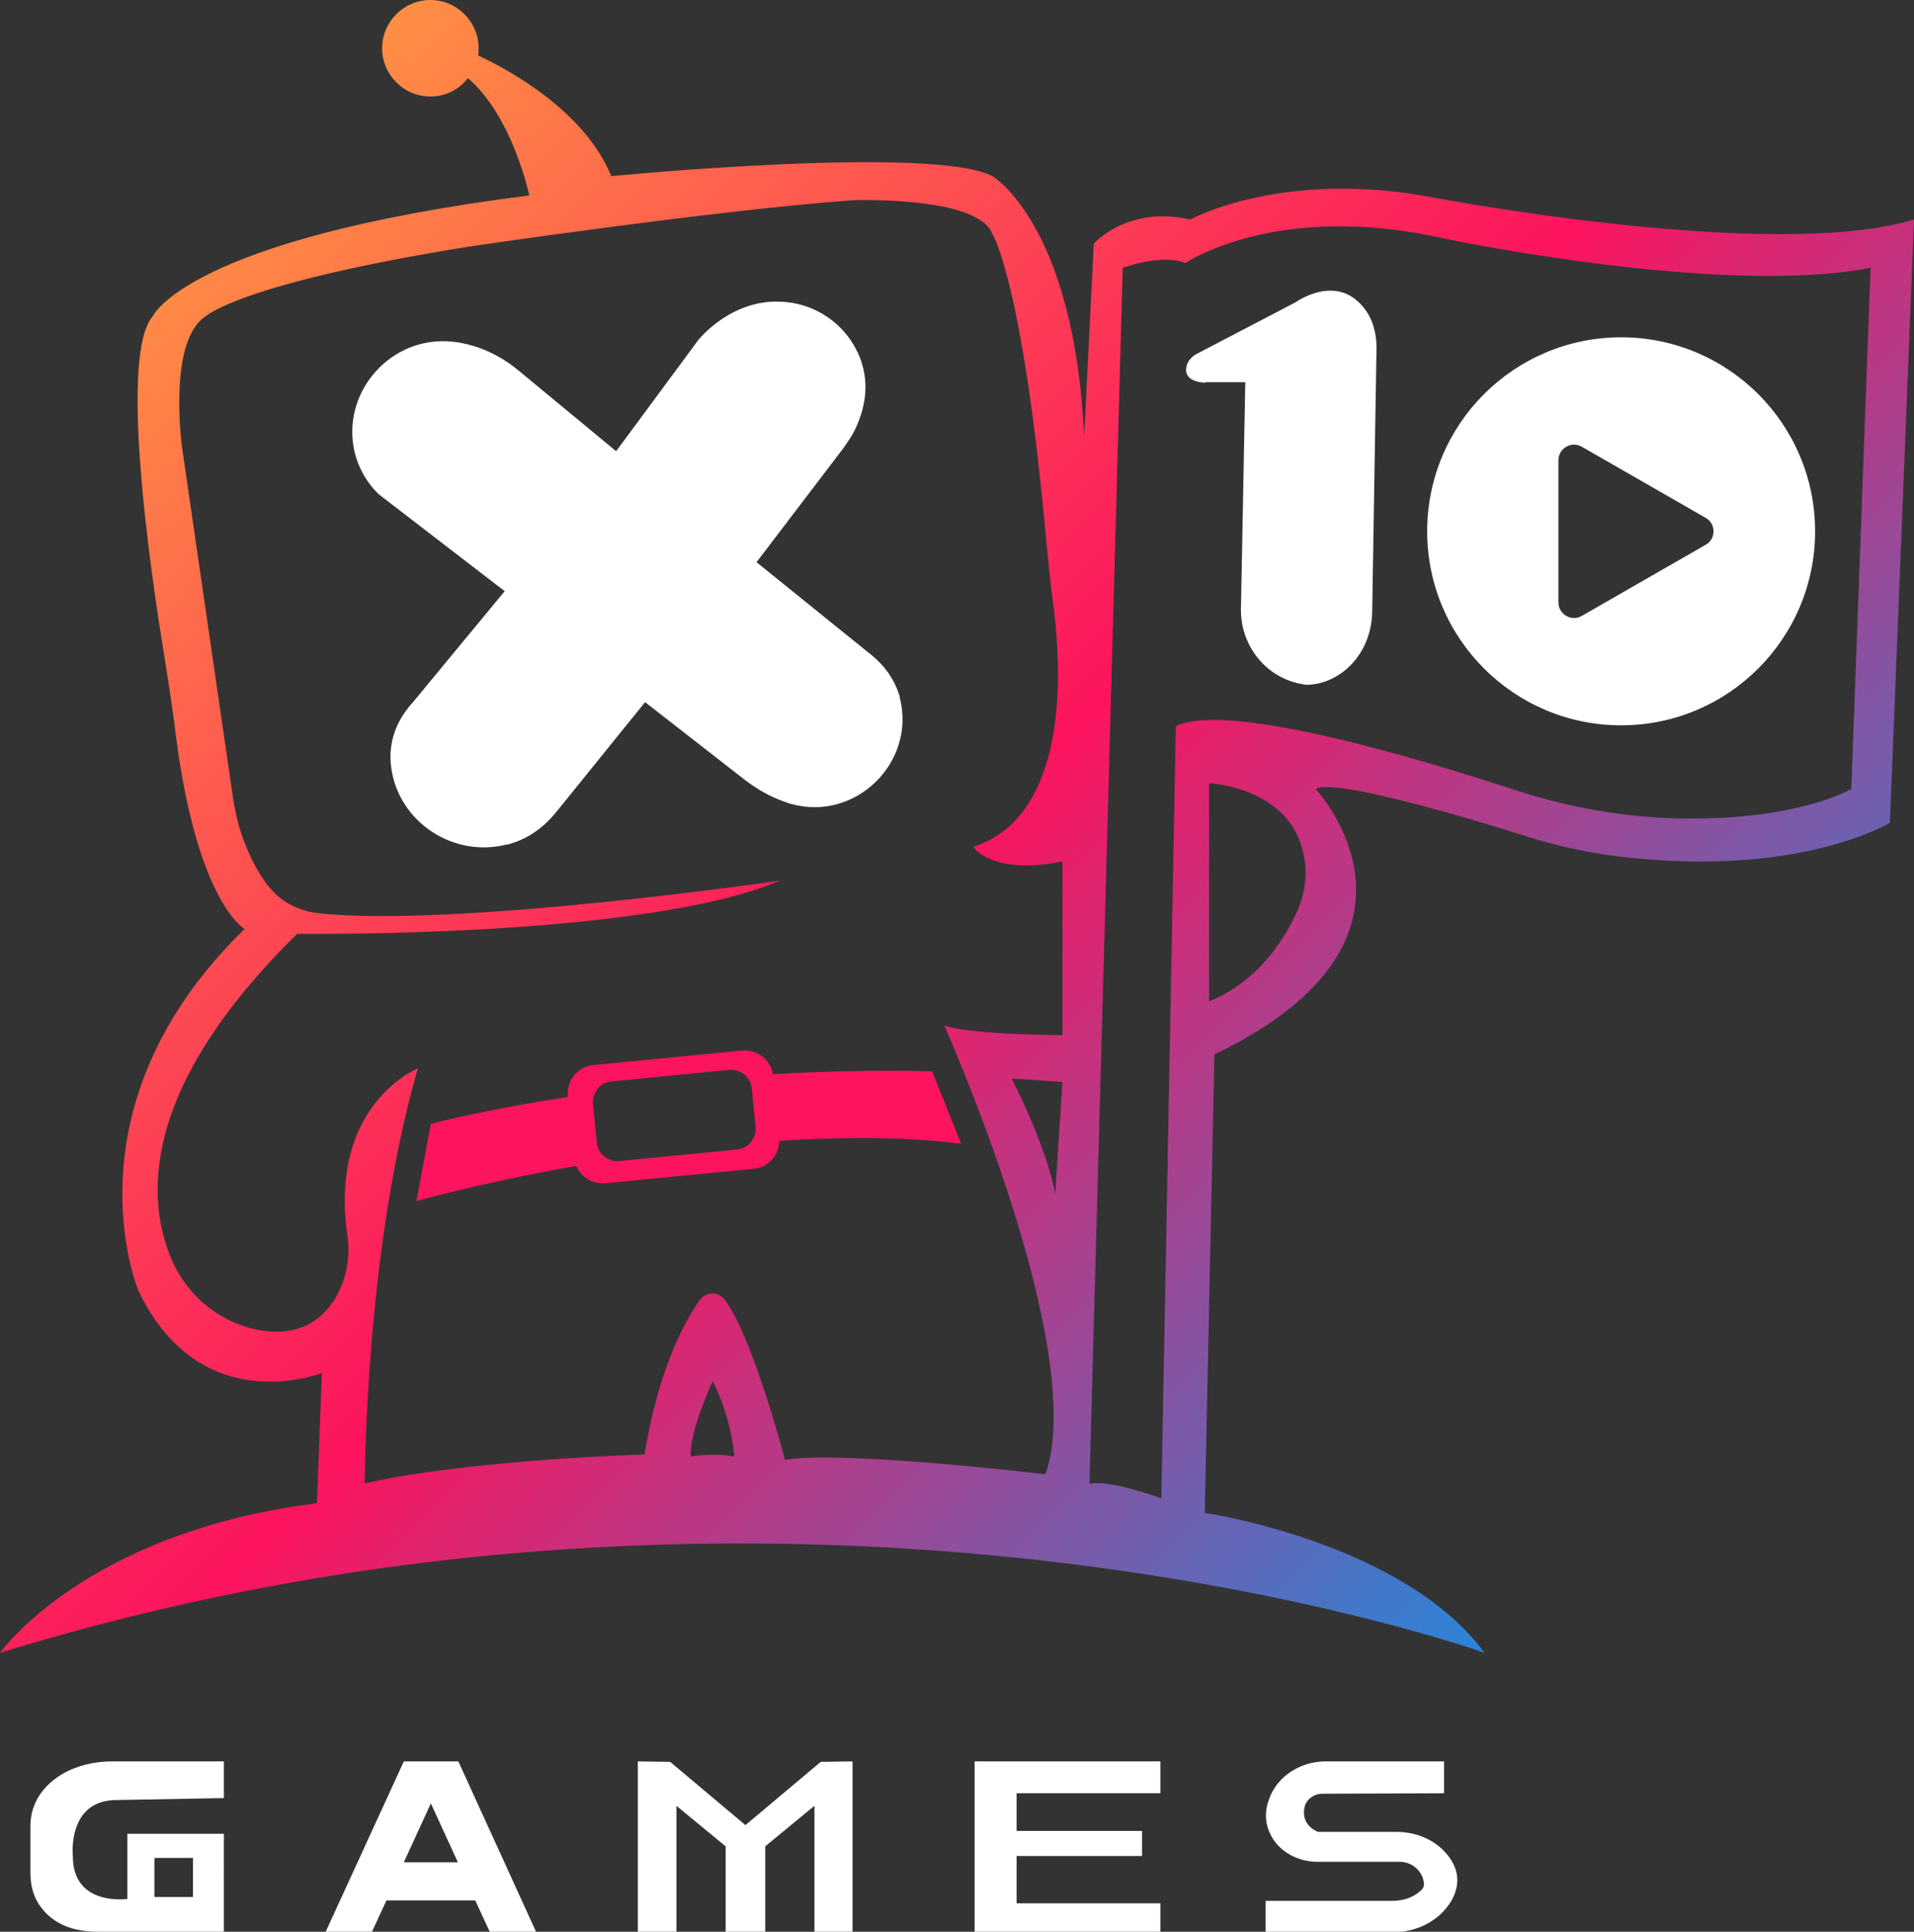
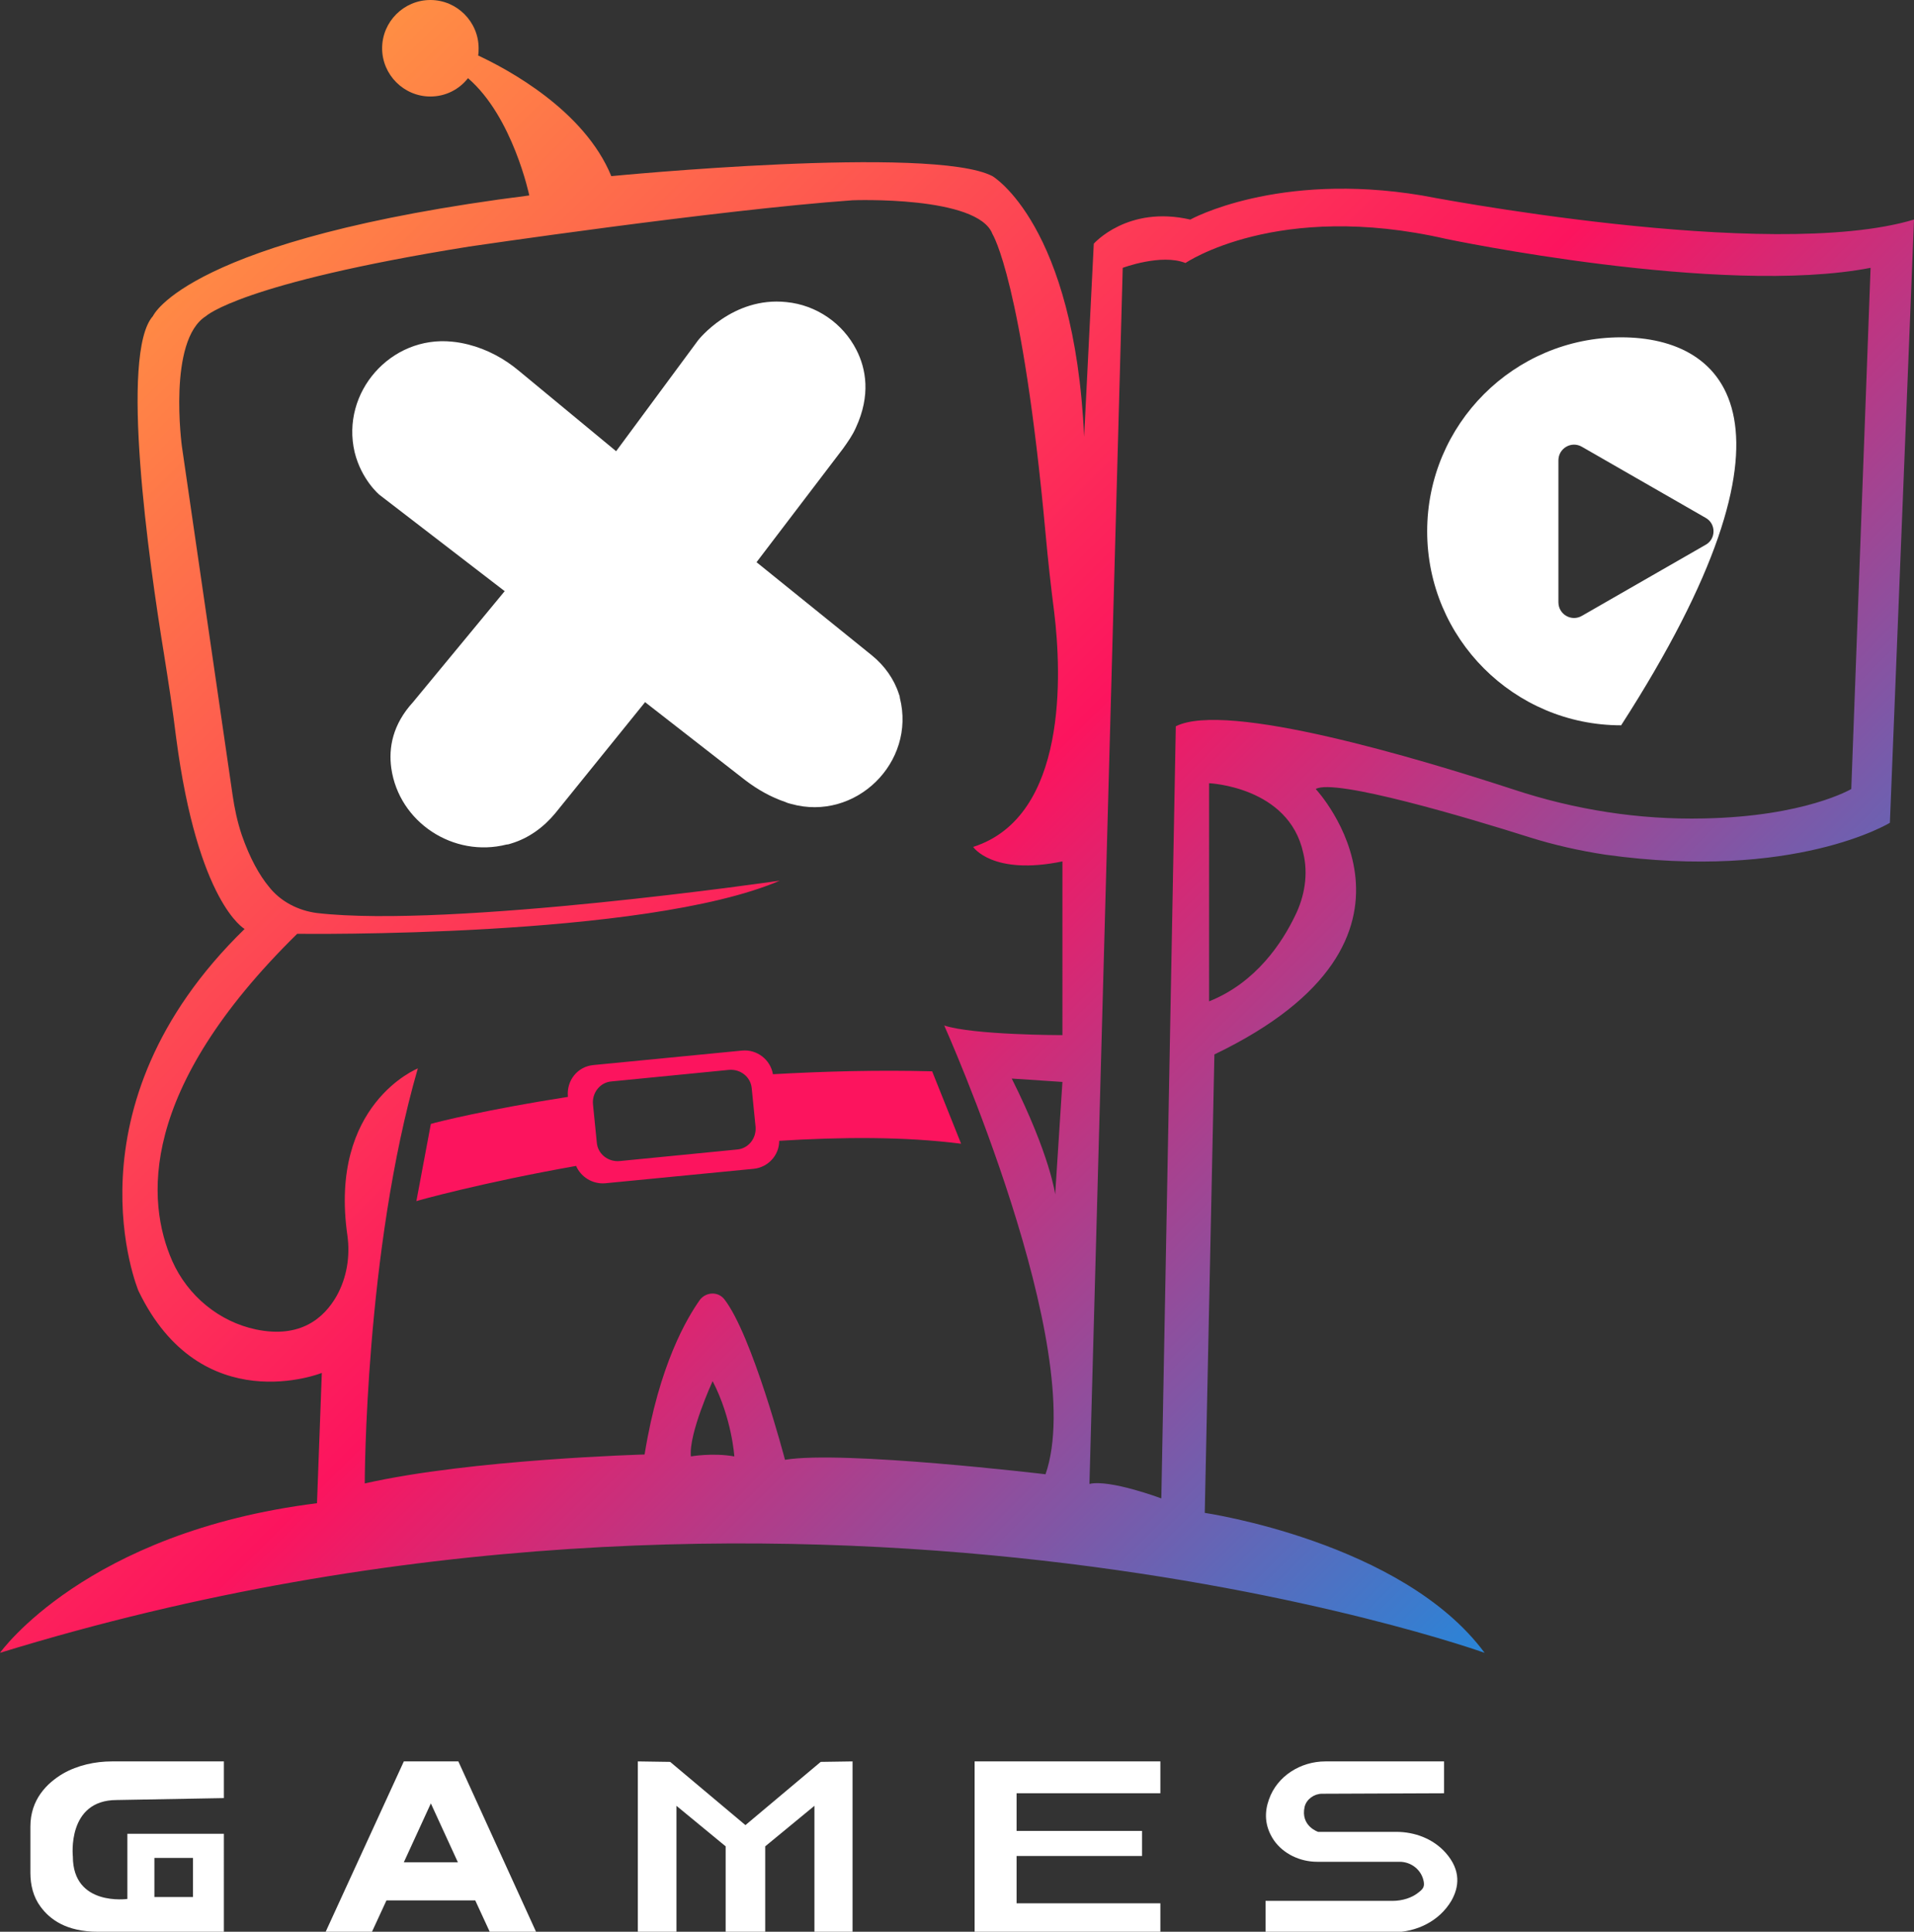
<svg xmlns="http://www.w3.org/2000/svg" version="1.1" id="Слой_1" x="0px" y="0px" viewBox="0 0 396.7 400.3" style="enable-background:new 0 0 396.7 400.3;" xml:space="preserve">
  <rect x="0" y="0" width="396.7" height="400.3" fill="#333333" stroke="none" />
  <style type="text/css"> .st0{fill:#FFFFFF;} .st1{fill:url(#SVGID_1_);} .st2{fill:url(#SVGID_00000119812518351729598570000004098242320272501397_);} </style>
  <g>
    <g>
      <g>
        <g>
-           <path class="st0" d="M249.8,79.3c0,0-4.6,0-3.9-3.3c0.2-1.1,1-2,2-2.6l20.7-10.8c0,0,8.3-6,14,1.1c1.9,2.3,2.7,5.3,2.7,8.3 l-0.9,54.9c-0.1,4.8-2.2,9.4-6,12.3c-2,1.5-4.6,2.7-7.7,2.7c0,0-0.2,0-0.6-0.1c-7.6-1.2-13-7.9-12.9-15.6l0.9-47H249.8z" />
-           <path class="st0" d="M336,69.9c-22.2,0-40.2,18-40.2,40.2c0,22.2,18,40.2,40.2,40.2s40.2-18,40.2-40.2 C376.2,87.9,358.2,69.9,336,69.9z M353.5,112.9l-25.6,14.7c-2.2,1.3-4.9-0.3-4.9-2.8V95.4c0-2.5,2.7-4.1,4.9-2.8l25.6,14.7 C355.7,108.5,355.7,111.7,353.5,112.9z" />
+           <path class="st0" d="M336,69.9c-22.2,0-40.2,18-40.2,40.2c0,22.2,18,40.2,40.2,40.2C376.2,87.9,358.2,69.9,336,69.9z M353.5,112.9l-25.6,14.7c-2.2,1.3-4.9-0.3-4.9-2.8V95.4c0-2.5,2.7-4.1,4.9-2.8l25.6,14.7 C355.7,108.5,355.7,111.7,353.5,112.9z" />
        </g>
        <path class="st0" d="M107.5,76.8l20.2,16.7l17-23c0,0,7.1-9.1,18.3-7.9c6.2,0.6,11.7,4.4,14.5,9.9c2,3.9,3,9.4-0.1,16.1 c-0.7,1.6-1.7,3-2.7,4.4l-17.9,23.5l23.9,19.3c2.6,2.1,4.6,4.9,5.6,8c0.1,0.3,0.2,0.5,0.2,0.8c3.4,13.4-9.2,25.7-22.5,22 c-0.4-0.1-0.8-0.2-1.2-0.4c-3-1-5.8-2.6-8.3-4.5l-20.8-16.2l-18.6,23c-2.4,2.9-5.5,5.2-9.2,6.3c-0.3,0.1-0.6,0.2-0.9,0.2 c-11,2.8-22.3-4.6-23.9-15.8c-0.6-4.3,0.3-9.1,4.5-13.7l19-23l-26-20c0,0-3.7-3.1-5.1-8.8c-2.9-12.4,7.5-24.2,20.2-22.9 c1.1,0.1,2.2,0.3,3.4,0.6C101,72.4,104.5,74.3,107.5,76.8z" />
      </g>
      <linearGradient id="SVGID_1_" gradientUnits="userSpaceOnUse" x1="86.16" y1="233.353" x2="197.324" y2="233.353">
        <stop offset="0" style="stop-color:#FF8E44" />
        <stop offset="0" style="stop-color:#FC145E" />
        <stop offset="1" style="stop-color:#FC145E" />
      </linearGradient>
      <path class="st1" d="M193.2,222c-11.1-0.3-22.3,0-33,0.6c-0.5-3-3.3-5.2-6.4-4.9l-30.8,3c-3.3,0.3-5.6,3.2-5.3,6.5l0,0.1 c-16.7,2.6-27.1,5.2-28.4,5.6l-3,16c0.2-0.1,13.4-3.8,33.1-7.3c1,2.3,3.4,3.8,6,3.6l30.8-3c3-0.3,5.3-2.8,5.3-5.8 c12.9-0.8,25.9-0.9,37.7,0.6L193.2,222z M152.8,238.2l-24.4,2.4c-2.4,0.2-4.5-1.5-4.7-3.8l-0.8-8c-0.2-2.4,1.5-4.5,3.8-4.7 l24.4-2.4c2.4-0.2,4.5,1.5,4.7,3.8l0.8,8C156.8,235.9,155.1,238,152.8,238.2z" />
      <linearGradient id="SVGID_00000137841880103787141150000009230326928614661549_" gradientUnits="userSpaceOnUse" x1="44.674" y1="40.344" x2="327.245" y2="322.915">
        <stop offset="0" style="stop-color:#FF8E44" />
        <stop offset="0.511" style="stop-color:#FC145E" />
        <stop offset="1" style="stop-color:#2985D8" />
      </linearGradient>
      <path style="fill:url(#SVGID_00000137841880103787141150000009230326928614661549_);" d="M294.7,40.5c-30-5-48,5-48,5 c-13-3-20,5-20,5l-2,40c-2-44-19-54-19-54c-12.5-6.5-79,0-79,0c-5.6-13.7-21.6-22.2-27.6-25c0.1-0.5,0.1-1,0.1-1.5 c0-5.5-4.5-10-10-10s-10,4.5-10,10c0,5.5,4.5,10,10,10c3.2,0,6-1.5,7.8-3.8c9.3,8,12.7,24.3,12.7,24.3c-71,9-78,25-78,25 c-6.9,7.7-0.9,50.5,2.3,70.1c0.9,5.7,1.8,11.4,2.5,17.2c4.5,34.4,14.2,39.7,14.2,39.7c-38,37-22,75-22,75c13,27,38,17,38,17l-1,27 c-48,6-65.7,31-65.7,31c165.7-51,307.7,0,307.7,0c-17-23-58-29-58-29l2-95c50-24,21-55,21-55c3.8-2.3,31.7,6,44.3,10 c5.1,1.6,10.4,2.8,15.7,3.6c39.3,5.5,59-6.6,59-6.6l5-125C366.7,54.5,294.7,40.5,294.7,40.5z M143.2,301.8 c-0.5-4.7,4.5-15.6,4.5-15.6c4,7.7,4.5,15.6,4.5,15.6C147.7,301,143.2,301.8,143.2,301.8z M218.7,247.5c0,0-1-8-9-24l10.5,0.7 L218.7,247.5z M220.2,214.5c0,0-18.5,0-24.5-2c0,0,30,67,21,93c0,0-42-5-54-3c0,0-6.8-25.9-12.6-33.3c-1.3-1.6-3.7-1.5-5,0.1 c-2.7,3.8-8.5,13.5-11.5,32.1c0,0-36,1-58,6c0,0,0-48,11-86c0,0-18.5,7.4-14.6,34.6c0.6,4.3-0.1,8.7-2.2,12.5 c-2.6,4.6-7.5,8.9-16.7,7c-7.7-1.6-14.2-7-17.4-14.2c-5.4-12.3-7.1-35.4,25.9-67.8c0,0,72,1,100-11c0,0-68.3,9.9-95.9,6.7 c-3.9-0.5-7.6-2.4-10-5.5c-1.9-2.3-3.9-5.8-5.6-10.7c-0.9-2.7-1.5-5.5-1.9-8.3L37.7,92.5c0,0-3-22,5-27c0,0,7.1-6.8,54.5-14.4 c0,0,51.5-7.6,79.5-9.6c0,0,26-1,29,7c0,0,6.2,9.7,11,62c0.5,5.5,1.1,11,1.8,16.4c1.5,12.4,2.9,42.3-16.8,48.6c0,0,4,6,18.5,3 V214.5z M268.4,189.8c-2.6,5.4-8,13.8-17.8,17.7v-45.2c0,0,16.5,0.7,19.5,14.4C271.2,181.1,270.4,185.8,268.4,189.8z M383.7,163.5 c0,0-9.6,5.7-30.6,6.1c-13.4,0.3-26.7-1.8-39.4-6c-19.6-6.4-59.5-18.4-70-13.1l-3,160c0,0-10.7-4-14.9-3l6.9-252c0,0,8-3,13-1 c0,0,19-13,54-5c0,0,57,12,88,6L383.7,163.5z" />
    </g>
    <g>
      <polygon class="st0" points="170.1,365.1 154.5,378.2 138.9,365.1 132.2,365 132.2,400.3 140.2,400.3 140.2,374.2 150.4,382.6 150.4,400.3 153.1,400.3 155.9,400.3 158.6,400.3 158.6,382.6 168.8,374.2 168.8,400.3 176.7,400.3 176.7,365 " />
      <polygon class="st0" points="202,365 202,400.3 240.5,400.3 240.5,394.4 210.7,394.4 210.7,384.6 236.7,384.6 236.7,379.4 210.7,379.4 210.7,371.6 240.5,371.6 240.5,365 " />
      <path class="st0" d="M299.3,371.6V365h-24.6c-5.1,0-10,3-11.7,7.9c-0.9,2.5-1,5.4,1,8.4c2,2.9,5.5,4.5,9,4.5l17.1,0 c2.4,0,4.6,1.7,5,4.2c0.1,0.8,0,1.3-0.9,2c-1.5,1.3-3.6,1.9-5.6,1.9h-26.3v6.5h26.4c4.9,0,9.6-2.3,12.1-6.5 c1.6-2.8,2.1-6.3-1.2-10c-2.6-2.9-6.4-4.3-10.2-4.3h-16.2c0,0-3.7-1.2-2.8-5.2c0.4-1.6,2-2.7,3.6-2.7L299.3,371.6z" />
      <path class="st0" d="M101.5,400.3h9.6L95,365h-4.7h-1.9h-4.7l-16.2,35.3h9.6l3-6.5h18.4L101.5,400.3z M83.7,385.9l5.6-12.2 l5.6,12.2H83.7z" />
      <path class="st0" d="M23.2,365c-3.5,0-7.1,0.8-10.1,2.5c-3.4,2-6.8,5.4-6.8,11v9.6c0,2.5,0.6,5,2.1,7c1.9,2.6,5.3,5.2,11.9,5.2 h26.1V380h-20v13.5c0,0-11.3,1.6-11.3-8.8c0,0-1.3-11.7,9.1-11.7l22.2-0.4v-0.9V365H23.2z M32,385h8v8.1h-8V385z" />
    </g>
  </g>
</svg>